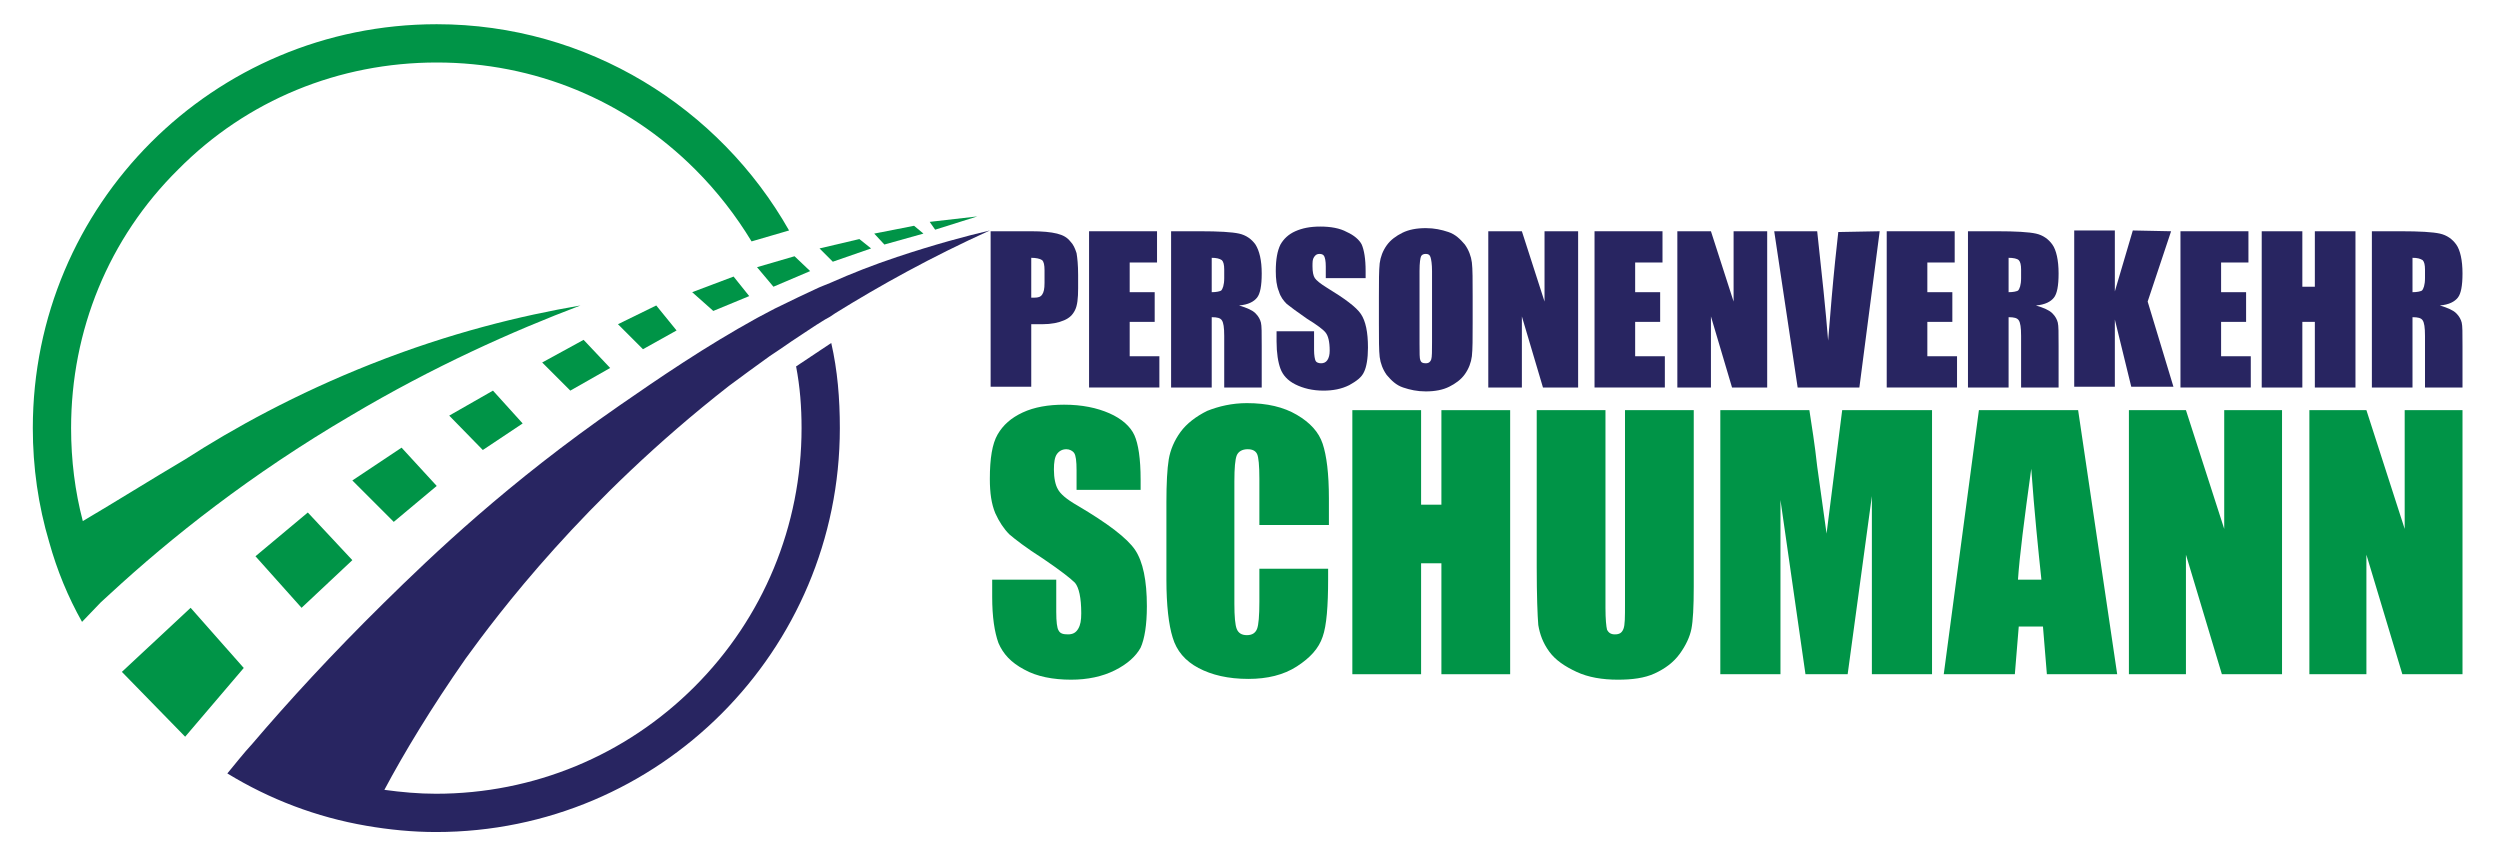
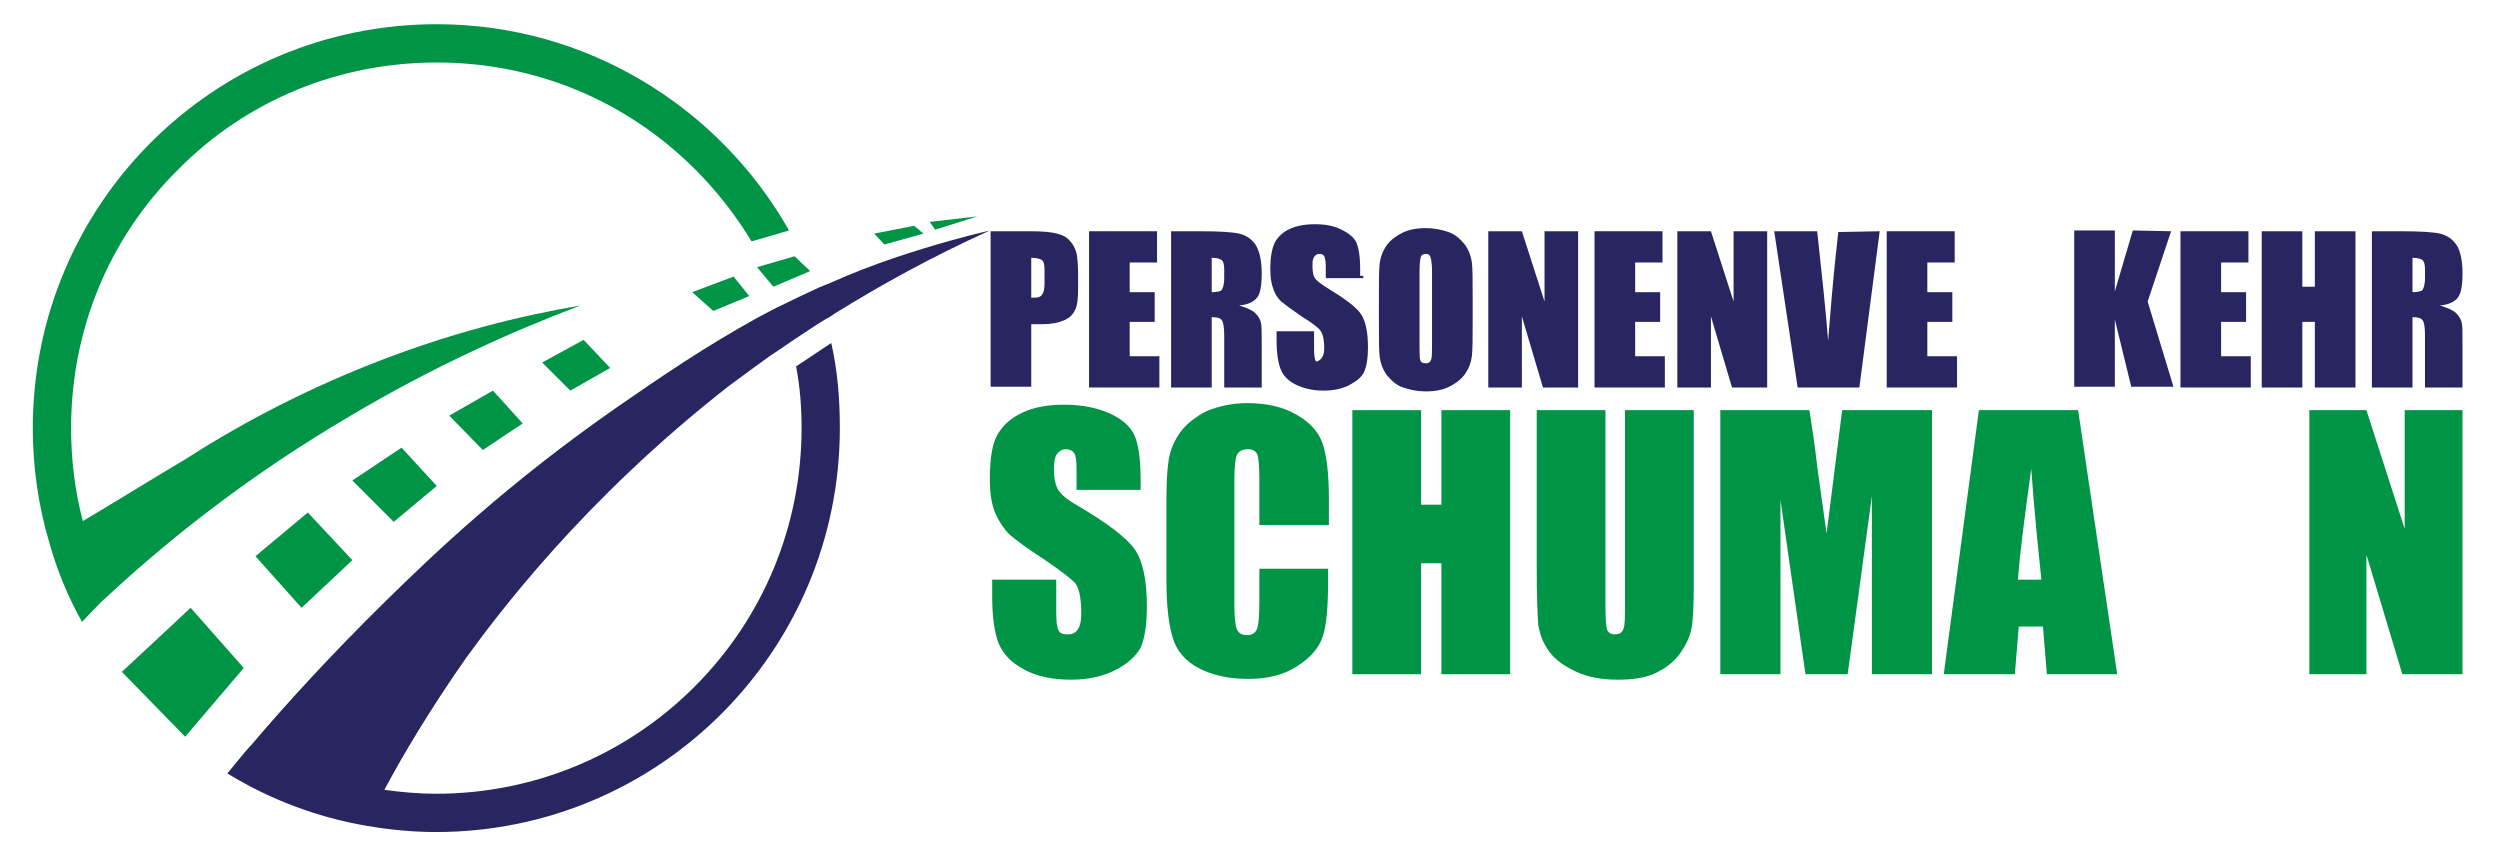
<svg xmlns="http://www.w3.org/2000/svg" version="1.1" id="Layer_1" x="0px" y="0px" viewBox="0 0 320 110" style="enable-background:new 0 0 320 110;" xml:space="preserve">
  <style type="text/css">
	.st0{fill:#282561;}
	.st1{fill:#009447;}
</style>
  <g>
    <g>
      <path class="st0" d="M106.4,43.9c0.8,3.5,1.1,7.1,1.1,10.9c0,28.5-23.1,51.7-51.7,51.7c-3,0-6-0.3-8.9-0.8    c-6.4-1.1-12.4-3.4-17.8-6.7c1-1.2,2-2.5,3.2-3.8c4.6-5.4,10.2-11.5,16.8-18C55.4,71,65,61.8,79.3,51.9    c5.2-3.6,10.9-7.5,17.6-11.2c1-0.5,2-1.1,3.1-1.6c1.4-0.7,2.9-1.4,4.4-2.1c0.6-0.3,1.2-0.5,1.9-0.8c2.7-1.2,5.5-2.3,8.5-3.3    c4.8-1.6,8.9-2.7,11.9-3.4c-7.5,3.4-14,7-19.8,10.6c-0.4,0.3-0.9,0.6-1.3,0.8c-1.5,0.9-2.9,1.9-4.3,2.8c-1,0.7-1.9,1.3-2.8,1.9    c-1.8,1.3-3.6,2.6-5.2,3.8C74.6,64,63.6,78.8,59.6,84.3c-4.4,6.3-7.9,12.1-10.4,16.8c2.2,0.3,4.4,0.5,6.6,0.5    c12.5,0,24.3-4.9,33.1-13.7s13.7-20.6,13.7-33.1c0-2.7-0.2-5.3-0.7-7.9L106.4,43.9z" />
      <path class="st1" d="M101,29.5l-4.8,1.4c-2-3.3-4.4-6.4-7.2-9.2C80.1,12.8,68.4,8,55.9,8s-24.3,4.8-33.1,13.7    C13.9,30.5,9.1,42.3,9.1,54.8c0,4.1,0.5,8.1,1.5,11.9c4.4-2.6,8.7-5.3,13.1-7.9c6.2-4,14.2-8.4,23.8-12.2    c10.1-4,19.2-6.2,26.8-7.5c-8.7,3.3-18.8,7.8-29.4,14.1c-12.8,7.5-23,15.6-30.8,22.8c-0.4,0.4-0.8,0.7-1.2,1.1    c-0.8,0.8-1.6,1.7-2.4,2.5C8.7,76.4,7.3,73,6.3,69.4c-1.4-4.7-2.1-9.6-2.1-14.6c0-28.6,23.1-51.7,51.7-51.7    C75.2,3.1,92.1,13.8,101,29.5z" />
      <polygon class="st1" points="24.4,77.8 31.2,85.5 23.7,94.3 15.6,86   " />
      <polygon class="st1" points="32.7,71.2 39.4,65.6 45.1,71.7 38.6,77.8   " />
      <polygon class="st1" points="45.1,61.5 51.4,57.3 55.9,62.2 50.4,66.8   " />
      <polygon class="st1" points="57.5,53.2 63.1,50 66.9,54.2 61.8,57.6   " />
      <polygon class="st1" points="69.4,46.4 74.7,43.5 78.1,47.1 73,50   " />
-       <polygon class="st1" points="79.1,41.5 84,39.1 86.6,42.3 82.3,44.7   " />
      <polygon class="st1" points="88.6,37.4 93.9,35.4 95.9,37.9 91.3,39.8   " />
      <polygon class="st1" points="96.9,34.2 101.7,32.8 103.7,34.7 99,36.7   " />
-       <polygon class="st1" points="104.9,31.8 110,30.6 111.5,31.8 106.6,33.5   " />
      <polygon class="st1" points="111.9,29.9 117,28.9 118.2,29.9 113.2,31.3   " />
      <polygon class="st1" points="119,28.4 125.1,27.7 119.7,29.4   " />
    </g>
    <g>
      <path class="st0" d="M126.8,29.6h5.2c1.4,0,2.5,0.1,3.3,0.3c0.8,0.2,1.3,0.5,1.7,1c0.4,0.4,0.6,0.9,0.8,1.5    c0.1,0.6,0.2,1.5,0.2,2.8v1.7c0,1.3-0.1,2.2-0.4,2.8c-0.3,0.6-0.7,1-1.4,1.3s-1.6,0.5-2.8,0.5H132v8h-5.2V29.6z M132,33v5.1    c0.1,0,0.3,0,0.4,0c0.5,0,0.8-0.1,1-0.4s0.3-0.7,0.3-1.5v-1.6c0-0.7-0.1-1.1-0.3-1.3C133.1,33.1,132.6,33,132,33z" />
      <path class="st0" d="M139.4,29.6h8.7v4h-3.5v3.8h3.2v3.8h-3.2v4.4h3.8v4h-9V29.6z" />
      <path class="st0" d="M149.9,29.6h3.7c2.4,0,4.1,0.1,5,0.3c0.9,0.2,1.6,0.7,2.1,1.4c0.5,0.8,0.8,2,0.8,3.7c0,1.6-0.2,2.6-0.6,3.1    c-0.4,0.5-1.1,0.9-2.3,1c1,0.3,1.7,0.6,2.1,1c0.4,0.4,0.6,0.8,0.7,1.2c0.1,0.4,0.1,1.3,0.1,3v5.3h-4.8V43c0-1.1-0.1-1.7-0.3-2    s-0.6-0.4-1.3-0.4v9h-5.2V29.6z M155.1,33v4.4c0.6,0,1-0.1,1.2-0.2c0.2-0.2,0.4-0.7,0.4-1.6v-1.1c0-0.6-0.1-1-0.3-1.2    C156.1,33.1,155.7,33,155.1,33z" />
-       <path class="st0" d="M174.5,35.6h-4.8v-1.5c0-0.7-0.1-1.1-0.2-1.3c-0.1-0.2-0.3-0.3-0.6-0.3s-0.5,0.1-0.7,0.4s-0.2,0.6-0.2,1.2    c0,0.7,0.1,1.2,0.3,1.5s0.7,0.7,1.5,1.2c2.3,1.4,3.8,2.5,4.4,3.4c0.6,0.9,0.9,2.3,0.9,4.3c0,1.4-0.2,2.5-0.5,3.1    c-0.3,0.7-1,1.2-1.9,1.7c-1,0.5-2.1,0.7-3.3,0.7c-1.4,0-2.6-0.3-3.6-0.8s-1.6-1.2-1.9-2c-0.3-0.8-0.5-2-0.5-3.5v-1.3h4.8v2.4    c0,0.7,0.1,1.2,0.2,1.4c0.1,0.2,0.4,0.3,0.7,0.3s0.6-0.1,0.8-0.4c0.2-0.3,0.3-0.7,0.3-1.2c0-1.2-0.2-1.9-0.5-2.3    c-0.3-0.4-1.1-1-2.4-1.8c-1.3-0.9-2.1-1.5-2.6-1.9c-0.4-0.4-0.8-0.9-1-1.6c-0.3-0.7-0.4-1.6-0.4-2.6c0-1.5,0.2-2.6,0.6-3.4    c0.4-0.7,1-1.3,1.9-1.7c0.9-0.4,1.9-0.6,3.2-0.6s2.5,0.2,3.4,0.7c0.9,0.4,1.6,1,1.9,1.6c0.3,0.7,0.5,1.8,0.5,3.4v0.9H174.5z" />
+       <path class="st0" d="M174.5,35.6h-4.8v-1.5c0-0.7-0.1-1.1-0.2-1.3c-0.1-0.2-0.3-0.3-0.6-0.3s-0.5,0.1-0.7,0.4s-0.2,0.6-0.2,1.2    c0,0.7,0.1,1.2,0.3,1.5s0.7,0.7,1.5,1.2c2.3,1.4,3.8,2.5,4.4,3.4c0.6,0.9,0.9,2.3,0.9,4.3c0,1.4-0.2,2.5-0.5,3.1    c-0.3,0.7-1,1.2-1.9,1.7c-1,0.5-2.1,0.7-3.3,0.7c-1.4,0-2.6-0.3-3.6-0.8s-1.6-1.2-1.9-2c-0.3-0.8-0.5-2-0.5-3.5v-1.3h4.8v2.4    c0,0.7,0.1,1.2,0.2,1.4s0.6-0.1,0.8-0.4c0.2-0.3,0.3-0.7,0.3-1.2c0-1.2-0.2-1.9-0.5-2.3    c-0.3-0.4-1.1-1-2.4-1.8c-1.3-0.9-2.1-1.5-2.6-1.9c-0.4-0.4-0.8-0.9-1-1.6c-0.3-0.7-0.4-1.6-0.4-2.6c0-1.5,0.2-2.6,0.6-3.4    c0.4-0.7,1-1.3,1.9-1.7c0.9-0.4,1.9-0.6,3.2-0.6s2.5,0.2,3.4,0.7c0.9,0.4,1.6,1,1.9,1.6c0.3,0.7,0.5,1.8,0.5,3.4v0.9H174.5z" />
      <path class="st0" d="M188.5,41.3c0,2,0,3.4-0.1,4.3c-0.1,0.8-0.4,1.6-0.9,2.3s-1.2,1.2-2,1.6c-0.8,0.4-1.8,0.6-3,0.6    c-1.1,0-2-0.2-2.9-0.5s-1.5-0.9-2.1-1.6c-0.5-0.7-0.8-1.5-0.9-2.3c-0.1-0.8-0.1-2.3-0.1-4.3V38c0-2,0-3.4,0.1-4.3    c0.1-0.8,0.4-1.6,0.9-2.3c0.5-0.7,1.2-1.2,2-1.6s1.8-0.6,3-0.6c1.1,0,2,0.2,2.9,0.5s1.5,0.9,2.1,1.6c0.5,0.7,0.8,1.5,0.9,2.3    c0.1,0.8,0.1,2.3,0.1,4.3V41.3z M183.3,34.7c0-0.9-0.1-1.5-0.2-1.8c-0.1-0.3-0.3-0.4-0.6-0.4s-0.5,0.1-0.6,0.3s-0.2,0.8-0.2,1.9    V44c0,1.2,0,1.9,0.1,2.1c0.1,0.3,0.3,0.4,0.7,0.4s0.6-0.2,0.7-0.5c0.1-0.3,0.1-1.1,0.1-2.2V34.7z" />
      <path class="st0" d="M202,29.6v20h-4.5l-2.7-9.1v9.1h-4.3v-20h4.3l2.9,9v-9H202z" />
      <path class="st0" d="M204.1,29.6h8.7v4h-3.5v3.8h3.2v3.8h-3.2v4.4h3.8v4h-9V29.6z" />
      <path class="st0" d="M226.2,29.6v20h-4.5l-2.7-9.1v9.1h-4.3v-20h4.3l2.9,9v-9H226.2z" />
      <path class="st0" d="M240.6,29.6l-2.6,20h-7.9l-3-20h5.5c0.6,5.5,1.1,10.2,1.4,14c0.3-3.8,0.6-7.3,0.9-10.2l0.4-3.7L240.6,29.6    L240.6,29.6z" />
      <path class="st0" d="M241.5,29.6h8.7v4h-3.5v3.8h3.2v3.8h-3.2v4.4h3.8v4h-9V29.6z" />
-       <path class="st0" d="M251.9,29.6h3.7c2.4,0,4.1,0.1,5,0.3c0.9,0.2,1.6,0.7,2.1,1.4c0.5,0.7,0.8,2,0.8,3.7c0,1.6-0.2,2.6-0.6,3.1    s-1.1,0.9-2.3,1c1,0.3,1.7,0.6,2.1,1s0.6,0.8,0.7,1.2s0.1,1.3,0.1,3v5.3h-4.8V43c0-1.1-0.1-1.7-0.3-2c-0.2-0.3-0.6-0.4-1.3-0.4v9    h-5.2L251.9,29.6L251.9,29.6z M257.1,33v4.4c0.6,0,1-0.1,1.2-0.2c0.2-0.2,0.4-0.7,0.4-1.6v-1.1c0-0.6-0.1-1-0.3-1.2    C258.2,33.1,257.7,33,257.1,33z" />
      <path class="st0" d="M277.9,29.6l-3,9l3.3,10.9h-5.4l-2.1-8.6v8.6h-5.2v-20h5.2v7.8l2.3-7.8L277.9,29.6L277.9,29.6z" />
      <path class="st0" d="M279.1,29.6h8.7v4h-3.5v3.8h3.2v3.8h-3.2v4.4h3.8v4h-9V29.6z" />
      <path class="st0" d="M301.5,29.6v20h-5.2v-8.4h-1.6v8.4h-5.2v-20h5.2v7.1h1.6v-7.1C296.3,29.6,301.5,29.6,301.5,29.6z" />
      <path class="st0" d="M303.6,29.6h3.7c2.4,0,4.1,0.1,5,0.3c0.9,0.2,1.6,0.7,2.1,1.4c0.5,0.7,0.8,2,0.8,3.7c0,1.6-0.2,2.6-0.6,3.1    s-1.1,0.9-2.3,1c1,0.3,1.7,0.6,2.1,1s0.6,0.8,0.7,1.2s0.1,1.3,0.1,3v5.3h-4.8V43c0-1.1-0.1-1.7-0.3-2c-0.2-0.3-0.6-0.4-1.3-0.4v9    h-5.2L303.6,29.6L303.6,29.6z M308.8,33v4.4c0.6,0,1-0.1,1.2-0.2c0.2-0.2,0.4-0.7,0.4-1.6v-1.1c0-0.6-0.1-1-0.3-1.2    C309.8,33.1,309.4,33,308.8,33z" />
    </g>
    <g>
      <path class="st1" d="M146,62.7h-8.2v-2.5c0-1.2-0.1-1.9-0.3-2.2s-0.6-0.5-1-0.5c-0.5,0-0.9,0.2-1.2,0.6c-0.3,0.4-0.4,1.1-0.4,2    c0,1.1,0.2,2,0.5,2.5c0.3,0.6,1.1,1.3,2.5,2.1c3.9,2.3,6.4,4.2,7.4,5.7s1.5,3.9,1.5,7.2c0,2.4-0.3,4.2-0.8,5.3    c-0.6,1.1-1.7,2.1-3.3,2.9s-3.5,1.2-5.6,1.2c-2.3,0-4.4-0.4-6-1.3c-1.7-0.9-2.7-2-3.3-3.4c-0.5-1.4-0.8-3.3-0.8-5.9v-2.2h8.2v4.1    c0,1.3,0.1,2.1,0.3,2.4c0.2,0.4,0.6,0.5,1.2,0.5s1-0.2,1.3-0.7s0.4-1.1,0.4-2c0-2-0.3-3.3-0.8-3.9c-0.6-0.6-1.9-1.6-4.1-3.1    c-2.2-1.4-3.6-2.5-4.3-3.1c-0.7-0.7-1.3-1.6-1.8-2.7c-0.5-1.2-0.7-2.6-0.7-4.4c0-2.6,0.3-4.5,1-5.7c0.7-1.2,1.7-2.1,3.2-2.8    s3.3-1,5.3-1c2.3,0,4.2,0.4,5.8,1.1c1.6,0.7,2.7,1.7,3.2,2.8s0.8,3,0.8,5.7L146,62.7L146,62.7z" />
      <path class="st1" d="M170,67.2h-8.8v-5.9c0-1.7-0.1-2.8-0.3-3.2s-0.6-0.6-1.2-0.6c-0.7,0-1.2,0.3-1.4,0.8s-0.3,1.6-0.3,3.3v15.7    c0,1.6,0.1,2.7,0.3,3.2s0.6,0.8,1.3,0.8s1.1-0.3,1.3-0.8s0.3-1.7,0.3-3.5v-4.2h8.8v1.3c0,3.5-0.2,6-0.7,7.4    c-0.5,1.5-1.6,2.7-3.3,3.8c-1.7,1.1-3.8,1.6-6.2,1.6c-2.6,0-4.7-0.5-6.4-1.4s-2.8-2.2-3.3-3.9c-0.5-1.6-0.8-4.1-0.8-7.4v-9.9    c0-2.4,0.1-4.3,0.3-5.5s0.7-2.4,1.5-3.5s2-2,3.4-2.7c1.5-0.6,3.2-1,5.1-1c2.6,0,4.7,0.5,6.4,1.5s2.8,2.2,3.3,3.7s0.8,3.8,0.8,7    v3.4H170z" />
      <path class="st1" d="M193.3,52.5v33.8h-8.8V72.1h-2.6v14.2h-8.8V52.5h8.8v12.1h2.6V52.5H193.3z" />
      <path class="st1" d="M216.8,52.5v22.6c0,2.6-0.1,4.4-0.3,5.4s-0.7,2.1-1.5,3.2s-1.9,1.9-3.2,2.5s-2.9,0.8-4.7,0.8    c-2,0-3.8-0.3-5.3-1s-2.7-1.5-3.5-2.6s-1.2-2.2-1.4-3.4c-0.1-1.2-0.2-3.7-0.2-7.5v-20h8.8v25.3c0,1.5,0.1,2.4,0.2,2.8    c0.2,0.4,0.5,0.6,1,0.6c0.6,0,0.9-0.2,1.1-0.7C208,80,208,79,208,77.3V52.5H216.8z" />
      <path class="st1" d="M247.3,52.5v33.8h-7.7V63.5l-3.1,22.8h-5.4L227.9,64v22.3h-7.7V52.5h11.4c0.3,2,0.7,4.4,1,7.2l1.2,8.6l2-15.8    C235.8,52.5,247.3,52.5,247.3,52.5z" />
      <path class="st1" d="M266,52.5l5,33.8h-9l-0.5-6.1h-3.1l-0.5,6.1h-9.1l4.5-33.8C253.3,52.5,266,52.5,266,52.5z M261.3,74.2    c-0.4-3.8-0.9-8.6-1.3-14.2c-0.9,6.5-1.5,11.2-1.7,14.2H261.3z" />
-       <path class="st1" d="M292.1,52.5v33.8h-7.7L279.8,71v15.3h-7.3V52.5h7.3l4.9,15.2V52.5H292.1z" />
      <path class="st1" d="M315.2,52.5v33.8h-7.7L302.9,71v15.3h-7.3V52.5h7.3l4.9,15.2V52.5H315.2z" />
    </g>
  </g>
</svg>